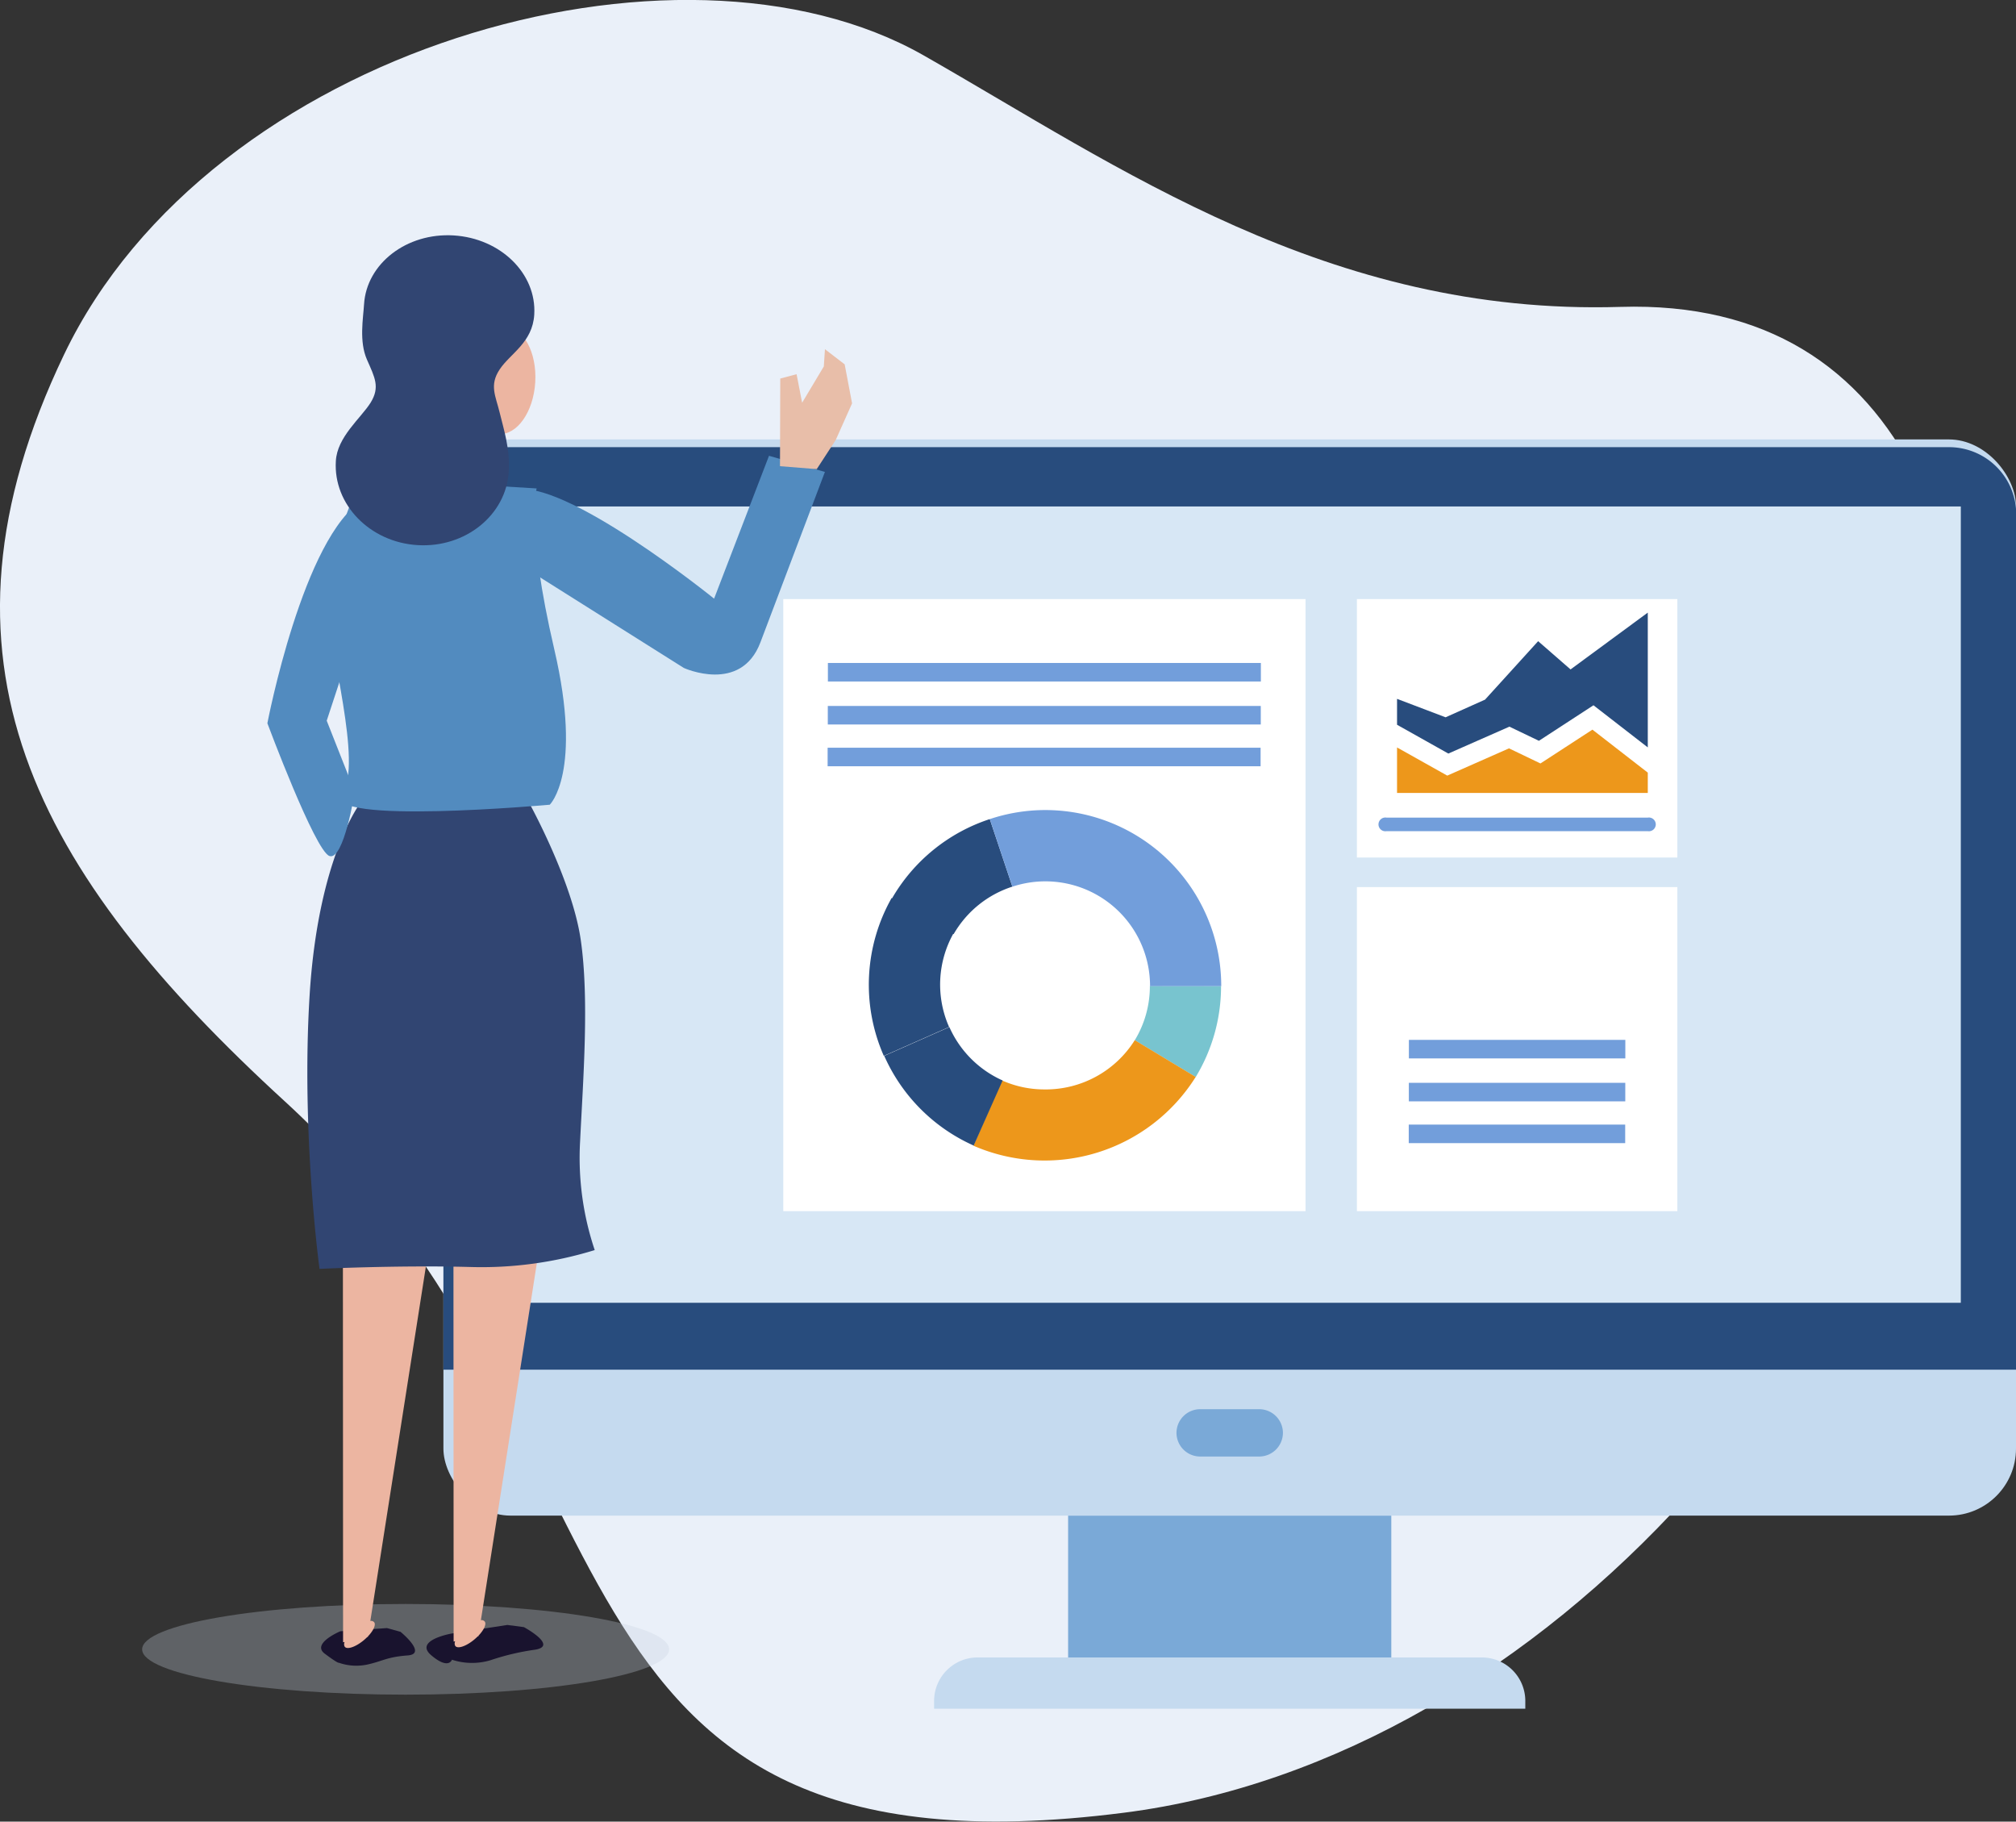
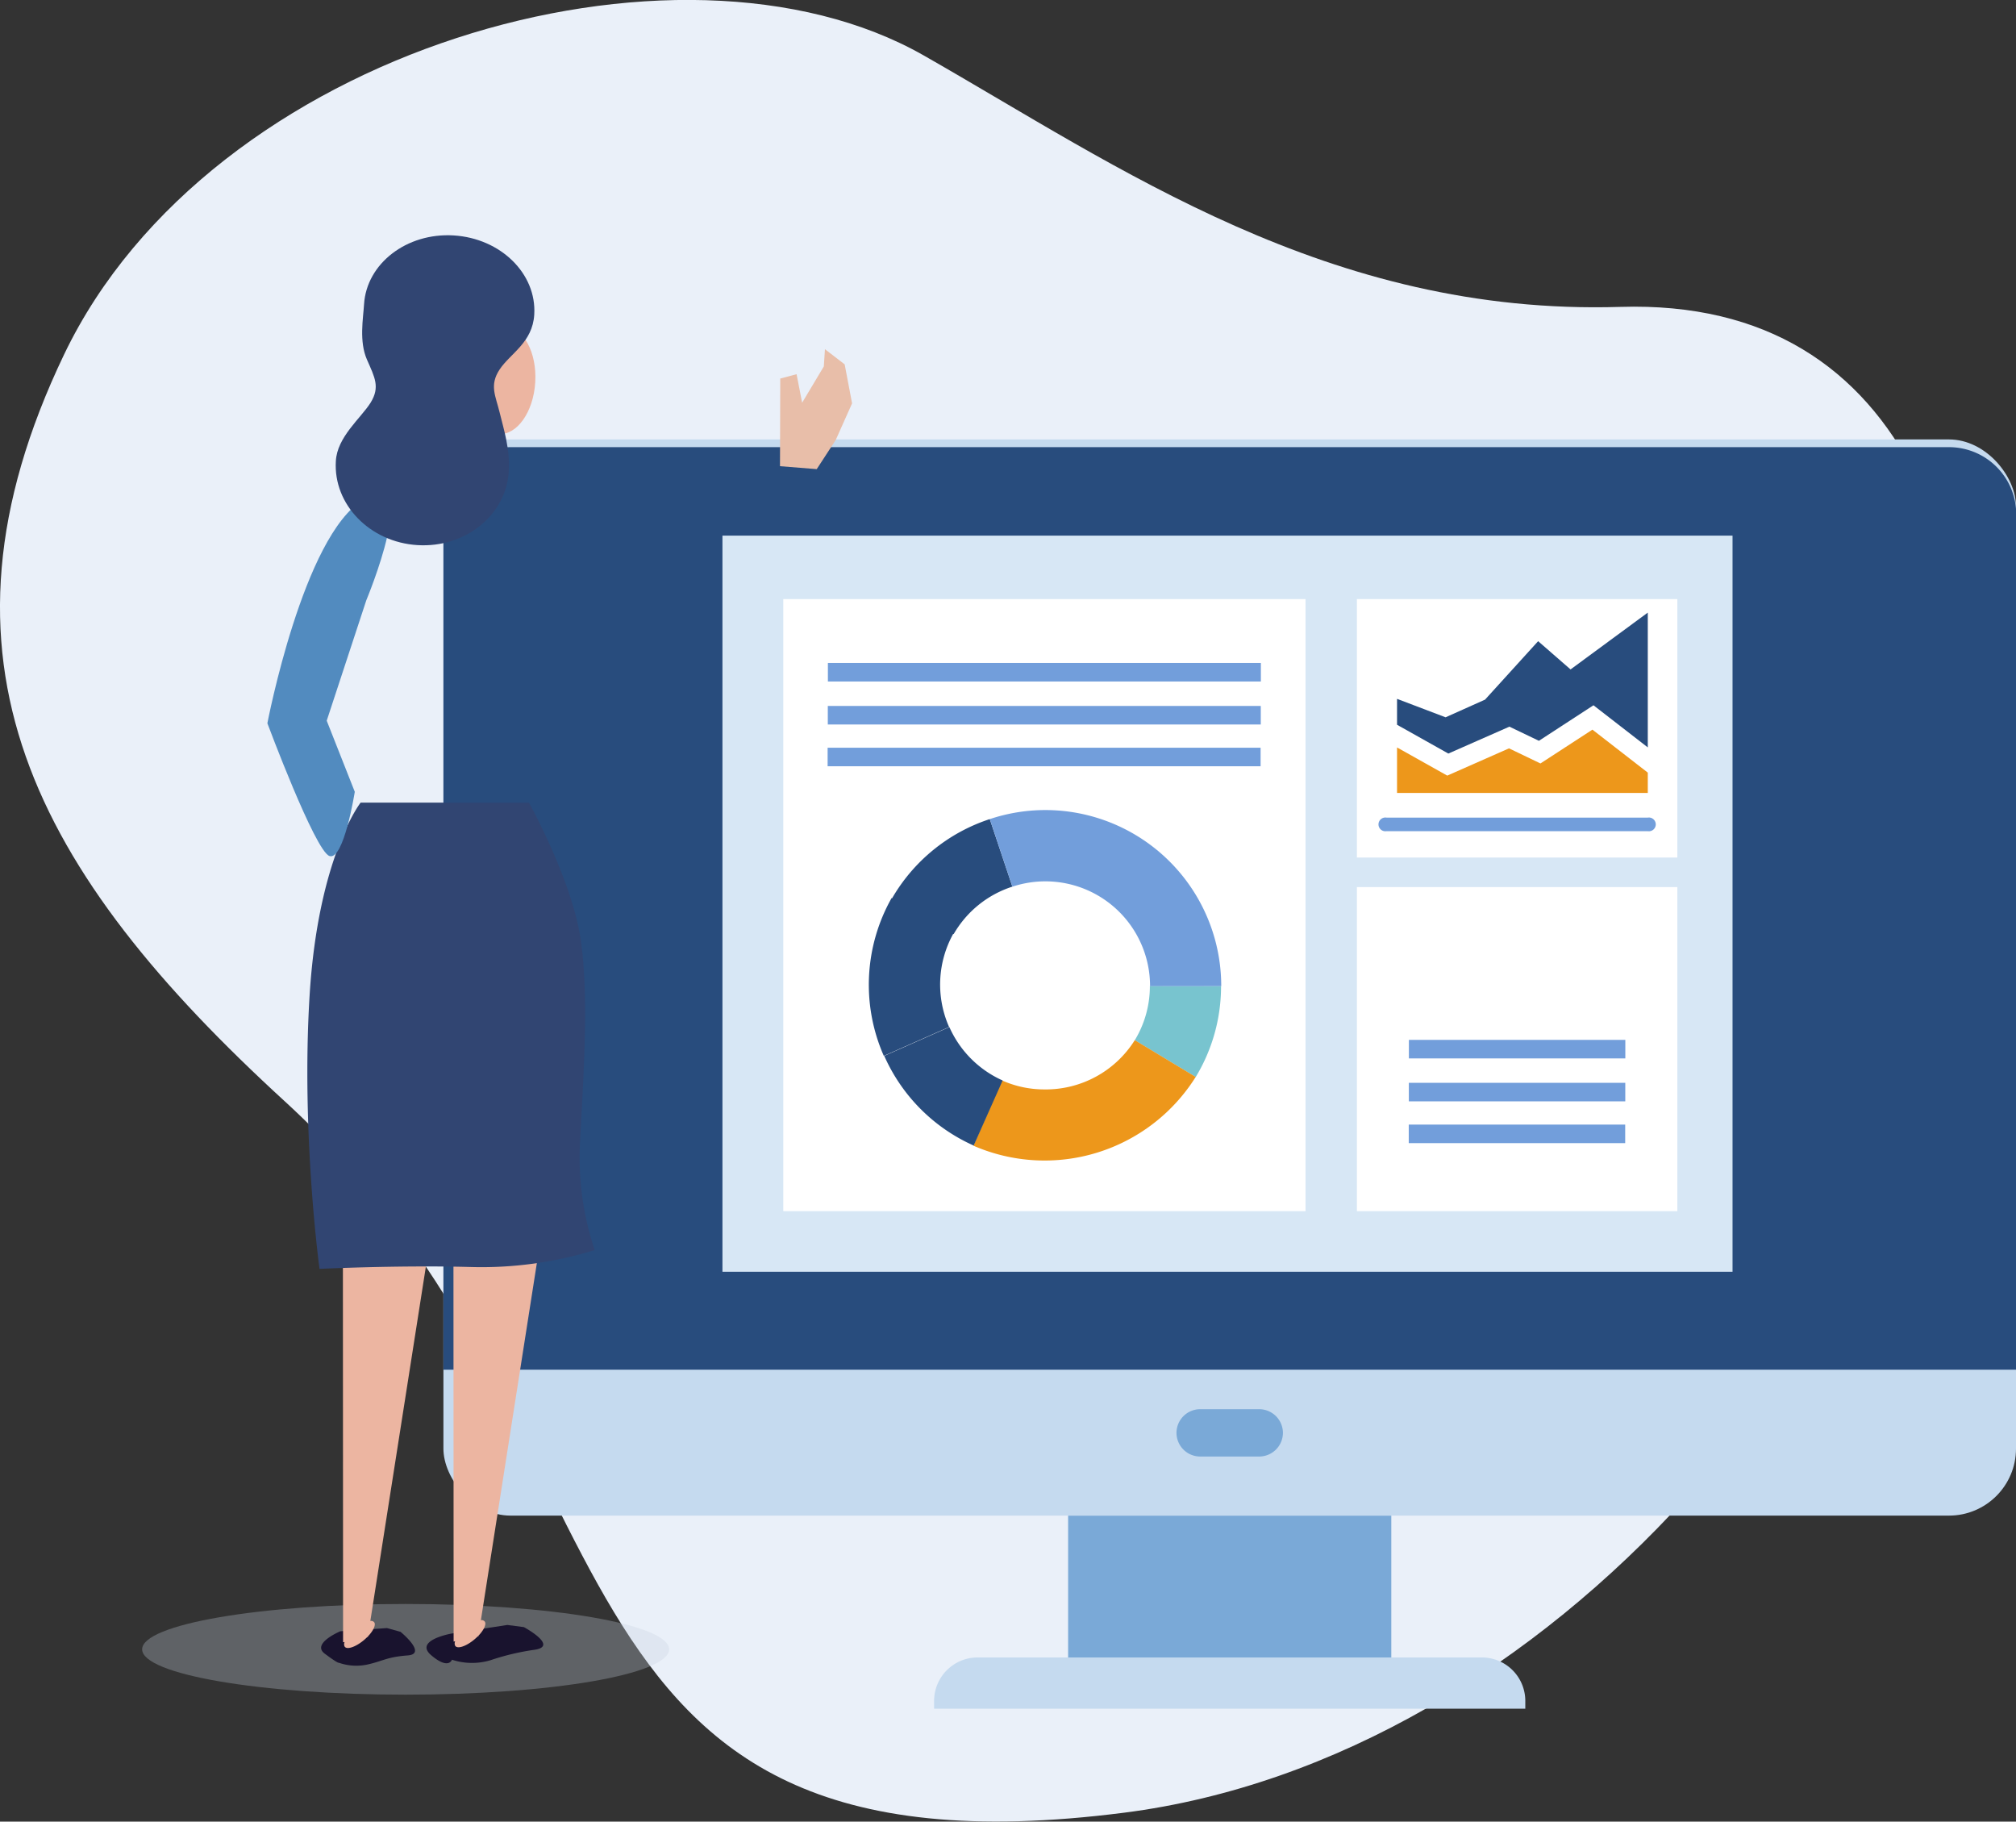
<svg xmlns="http://www.w3.org/2000/svg" viewBox="0 0 446.06 402.98">
  <rect x="0" y="0" width="446.06" height="402.98" fill="#333333" stroke="none" />
  <defs>
    <style>.cls-1{fill:#eaf0f9;}.cls-2{fill:#c5daef;}.cls-3{fill:#284c7d;}.cls-4{fill:#7aa9d7;}.cls-5{fill:#d7e7f5;}.cls-6{fill:#fff;}.cls-7{fill:#78c4cf;}.cls-8{fill:#ed971b;}.cls-9{fill:#729edb;}.cls-10{fill:#528bbf;}.cls-11{fill:#e8bea9;}.cls-12{fill:#c7d0dd;opacity:0.3;}.cls-13{fill:#19132e;}.cls-14{fill:#ecb5a1;}.cls-15{fill:#314572;}</style>
  </defs>
  <g id="Слой_2" data-name="Слой 2">
    <g id="Layer_1" data-name="Layer 1">
      <path class="cls-1" d="M63.06,243.68C144.18,317.94,114.18,418.23,248.73,401c93.2-11.91,176.45-106.57,186.42-202.67,7.52-72.5-12-132.42-76.64-130.44s-111-31.06-154.17-55.65C150-18.67,46.52,10.9,14.18,78.42S7.62,192.92,63.06,243.68Z" />
      <rect class="cls-2" x="98.11" y="97.21" width="347.95" height="238.07" rx="14.83" />
      <path class="cls-3" d="M431.23,98.92H112.93a14.86,14.86,0,0,0-14.82,14.82V303h348V113.74A14.87,14.87,0,0,0,431.23,98.92Z" />
      <rect class="cls-4" x="236.33" y="335.29" width="71.51" height="31.39" />
-       <rect class="cls-5" x="110.31" y="112.04" width="323.54" height="176.16" />
      <path class="cls-4" d="M278.62,322.21H265.54a5.25,5.25,0,0,1-5.23-5.24h0a5.25,5.25,0,0,1,5.23-5.23h13.08a5.26,5.26,0,0,1,5.24,5.23h0A5.26,5.26,0,0,1,278.62,322.21Z" />
      <path class="cls-2" d="M337.49,378v-1.75a9.62,9.62,0,0,0-9.59-9.59H216.27a9.62,9.62,0,0,0-9.59,9.59V378Z" />
      <rect class="cls-5" x="159.85" y="118.49" width="223.49" height="162.85" />
      <rect class="cls-6" x="300.23" y="132.53" width="70.9" height="57.17" />
      <rect class="cls-6" x="173.31" y="132.53" width="115.55" height="135.4" />
      <path class="cls-7" d="M254.42,218.12a23,23,0,0,1-3.34,12l13.48,8.14a38.68,38.68,0,0,0,5.61-20.12Z" />
      <path class="cls-8" d="M215.38,253.45a39.46,39.46,0,0,0,49.18-15.21l-13.48-8.14A23.25,23.25,0,0,1,231,241a23,23,0,0,1-9.32-2Z" />
      <path class="cls-3" d="M215.44,253.42l6.4-14.4a23.27,23.27,0,0,1-11.78-11.81l-14.41,6.37A39,39,0,0,0,215.44,253.42Z" />
      <path class="cls-3" d="M195.62,233.55,210,227.19a23.17,23.17,0,0,1,1-20.77l-13.72-7.76a39,39,0,0,0-1.74,34.89Z" />
      <path class="cls-3" d="M224,196.14l-5-14.94a39,39,0,0,0-21.72,17.69L211,206.65A23.22,23.22,0,0,1,224,196.14Z" />
      <path class="cls-9" d="M231.25,179.2a38.77,38.77,0,0,0-12.25,2l5,14.95a23.16,23.16,0,0,1,30.46,22h15.75A38.92,38.92,0,0,0,231.25,179.2Z" />
      <rect class="cls-9" x="183.18" y="146.66" width="95.8" height="4.1" />
      <rect class="cls-9" x="183.16" y="156.17" width="95.8" height="4.1" />
      <rect class="cls-9" x="183.12" y="165.41" width="95.8" height="4.1" />
      <rect class="cls-6" x="300.23" y="196.24" width="70.9" height="71.69" />
      <rect class="cls-9" x="311.73" y="230.04" width="47.89" height="4.1" />
      <rect class="cls-9" x="311.72" y="239.54" width="47.89" height="4.1" />
      <rect class="cls-9" x="311.7" y="248.78" width="47.89" height="4.1" />
      <path class="cls-9" d="M364.59,183.87H306.77a1.52,1.52,0,1,1,0-3h57.82a1.52,1.52,0,1,1,0,3Z" />
      <polygon class="cls-3" points="352.57 156.02 340.5 163.88 333.97 160.75 320.46 166.7 309.11 160.33 309.11 154.6 319.85 158.68 328.58 154.77 340.33 141.84 347.5 148.09 364.59 135.52 364.59 165.34 352.57 156.02" />
      <polygon class="cls-8" points="320.22 171.58 333.88 165.55 340.84 168.89 352.34 161.41 364.59 170.92 364.59 175.41 309.11 175.41 309.11 165.35 320.22 171.58" />
-       <path class="cls-10" d="M170.15,100.83,158,132.43s-33.55-27.12-44.42-24l.37,15.8,37.35,23.53s12.62,5.78,16.95-5.66l14.27-37.7Z" />
      <polygon class="cls-11" points="172.64 83.74 176.25 82.78 177.48 89.09 182.28 81.06 182.53 77.25 186.89 80.6 188.53 89.23 184.91 97.34 180.71 103.78 172.58 103.13 172.64 83.74" />
      <ellipse class="cls-12" cx="89.75" cy="364.86" rx="58.3" ry="10.03" />
      <path class="cls-13" d="M108.53,367.27a14.24,14.24,0,0,1-8.53-.11s-.72,2.31-4.6-1,4.47-4.78,4.47-4.78l12.38-1.91,3.67.48s7.73,4.17,2.42,5A54,54,0,0,0,108.53,367.27Z" />
      <path class="cls-14" d="M100.33,275.49H119.4l-13,82.93a.87.87,0,0,1,.88.33c.37.6-.24,1.86-1.41,3.09l0,.13-.14,0a11.49,11.49,0,0,1-.88.8c-1.82,1.48-3.67,2.06-4.14,1.3a1.19,1.19,0,0,1,0-1l-.34.08Z" />
      <path class="cls-13" d="M81.78,368.11a11.75,11.75,0,0,1-6.84-.29s-.08.25-3.09-2,3.44-4.95,3.44-4.95l10.33-.71,3,.83s6,4.89,1.59,5.22S84.82,367.38,81.78,368.11Z" />
      <path class="cls-14" d="M75.87,275.66H94.94l-13,82.93a.89.89,0,0,1,.88.32c.37.6-.24,1.86-1.42,3.1l0,.13-.14,0a11.23,11.23,0,0,1-.87.79c-1.82,1.48-3.68,2.06-4.14,1.31a1.15,1.15,0,0,1,0-1l-.34.07Z" />
      <path class="cls-15" d="M70.7,280.7s17.36-.84,33.22-.42a84.93,84.93,0,0,0,27.67-3.74,64,64,0,0,1-3.24-24c.68-14,2.05-31.53.14-44.66s-11.44-30.32-11.44-30.32H79.79s-9.41,12-11.29,42.71S70.7,280.7,70.7,280.7Z" />
-       <path class="cls-10" d="M75.72,175.68c-4.6,6.9,45.92,2.34,45.92,2.34s7.36-7.09,1-34.38-3.9-35.59-3.9-35.59l-38.81-2.34s-7.72,16.7-7.46,27.39S80.31,168.79,75.72,175.68Z" />
      <path class="cls-10" d="M59.16,160s7.94-41.5,21.19-49.4.7,22.19.7,22.19l-8.76,26.64,6.21,15.73s-2.42,15.32-5.61,14.2S59.16,160,59.16,160Z" />
      <ellipse class="cls-14" cx="111.06" cy="84.12" rx="11.92" ry="7.38" transform="translate(20.41 189.92) rotate(-86.55)" />
      <path class="cls-15" d="M82,89.08c2.13-3.47.93-5.56-.82-9.56s-.82-9.07-.63-12.2c.55-9,9.42-15.87,19.82-15.24s18.39,8.46,17.84,17.51c-.37,6.19-5.29,8.59-7.64,12.11s-.91,5.86,0,9.62,2.3,7.94,2,13c-.58,9.63-9.61,16.91-20.18,16.27s-18.66-9-18.08-18.57C74.58,96.67,79.81,92.55,82,89.08Z" />
    </g>
  </g>
</svg>